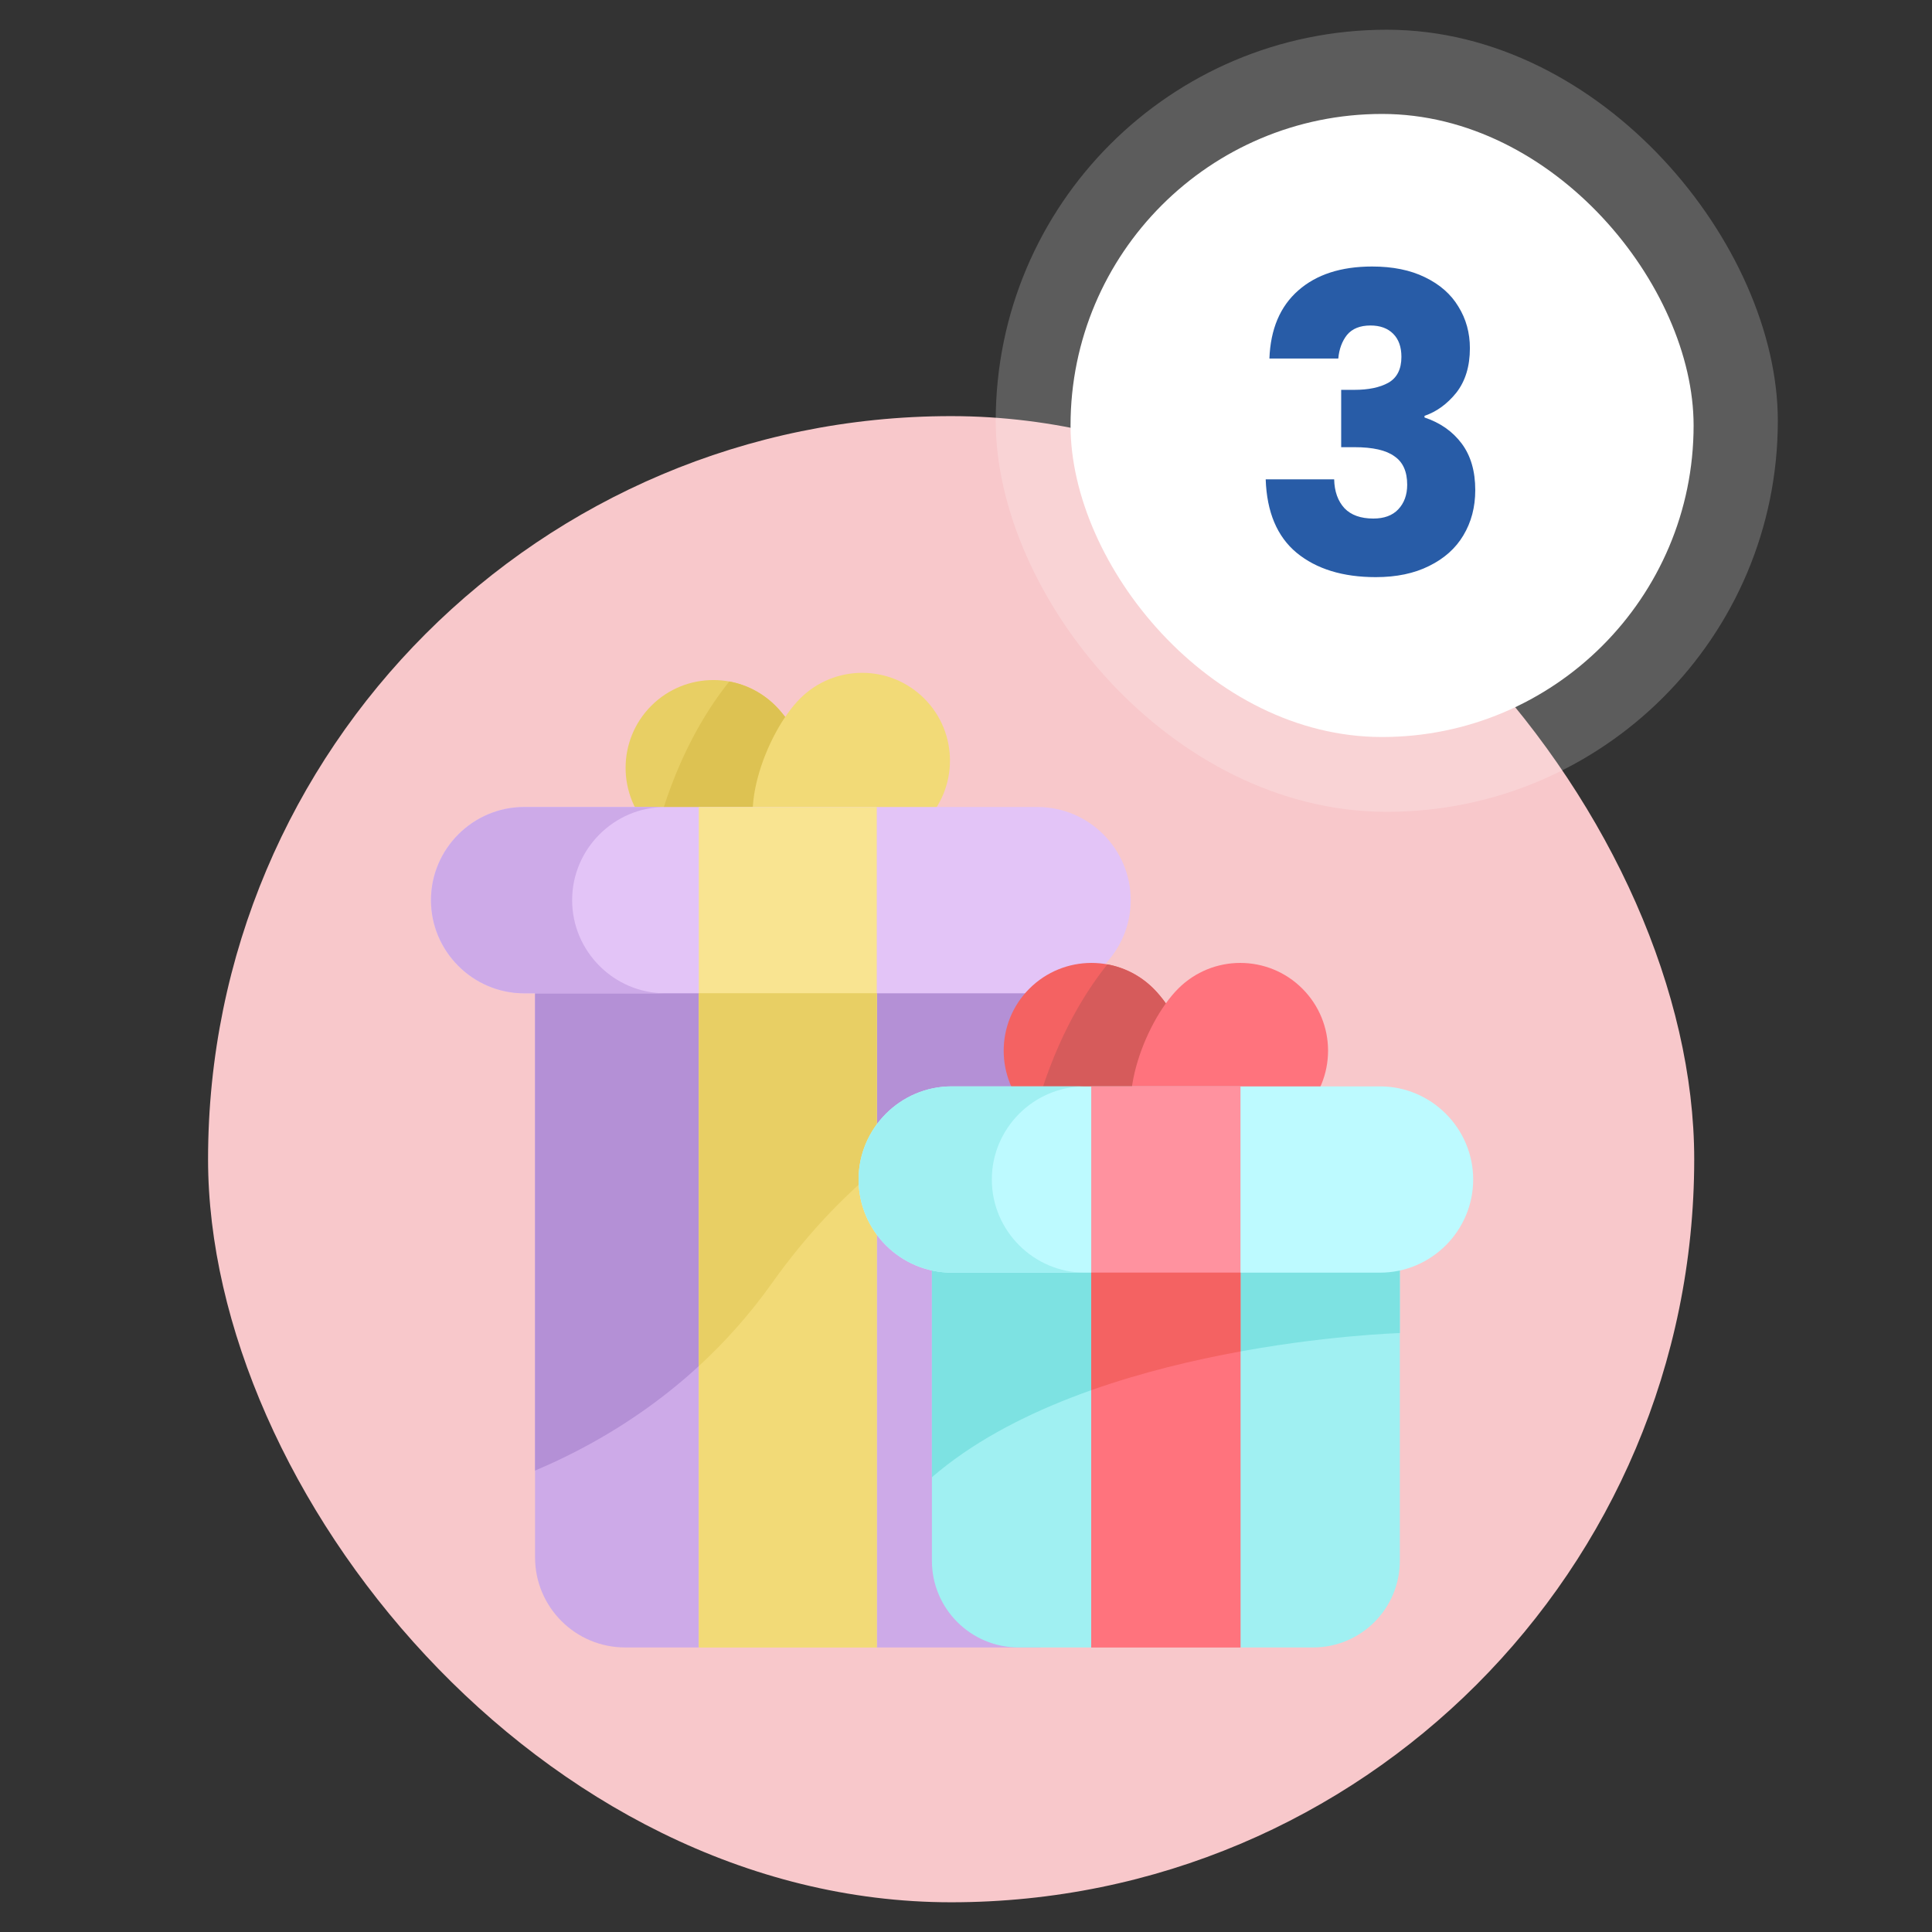
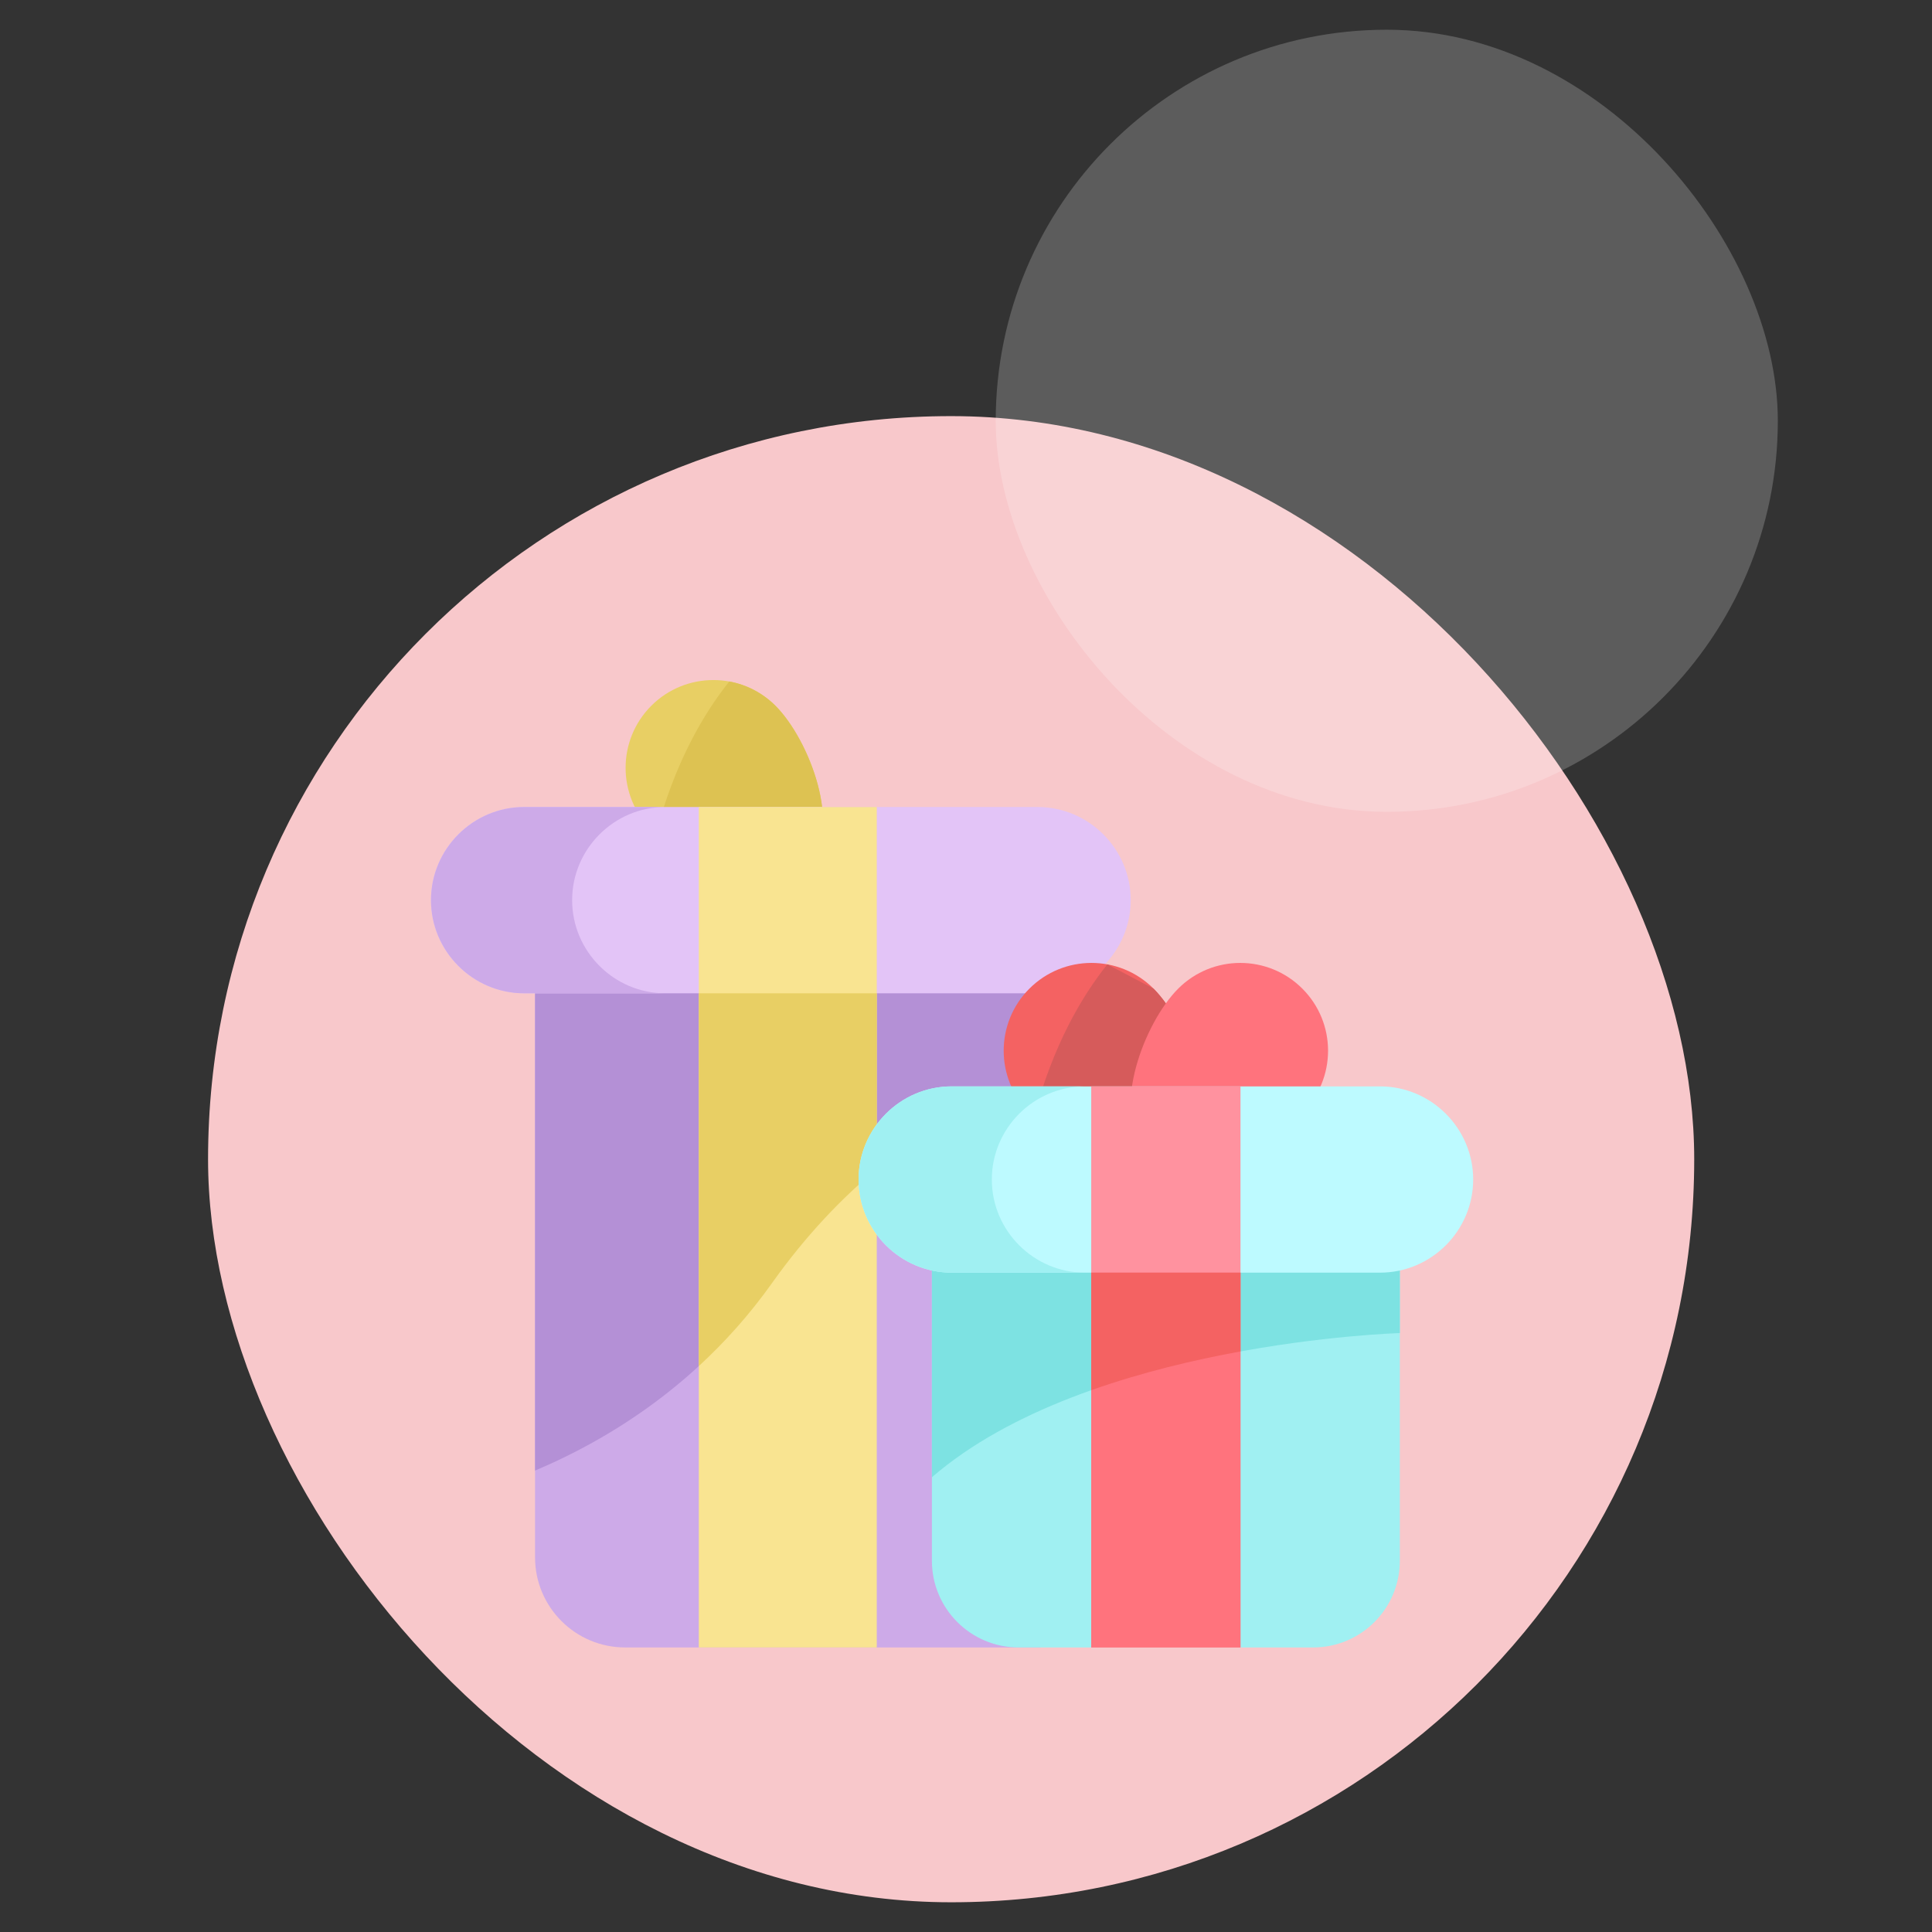
<svg xmlns="http://www.w3.org/2000/svg" width="130" height="130" viewBox="0 0 130 130" fill="none">
  <rect x="0" y="0" width="130" height="130" fill="#333333" stroke="none" />
  <rect x="14" y="28" width="100" height="100" rx="50" fill="#F8C8CB" />
  <g clip-path="url(#clip0_249_1311)">
    <path d="M43.825 55.842C46.132 58.148 52.094 60.37 54.401 58.063C56.707 55.757 54.486 49.795 52.179 47.488C49.872 45.182 46.132 45.182 43.825 47.488C41.519 49.795 41.519 53.535 43.825 55.842Z" fill="#E8CF64" />
    <path d="M49.071 45.855C47.332 48.031 45.398 51.333 44.132 56.129C46.622 58.326 52.19 60.275 54.401 58.064C56.707 55.757 54.486 49.795 52.179 47.488C51.298 46.608 50.209 46.064 49.071 45.855Z" fill="#DDC252" />
    <path d="M70.014 110.853H42.065C38.717 110.853 36.003 108.139 36.003 104.791V61.836H70.014V110.853Z" fill="#CDAAE8" />
    <path d="M36.003 98.952C41.269 96.724 47.3 92.871 51.941 86.344C58.171 77.581 65.292 74.061 70.014 72.646V61.836H36.003V98.952Z" fill="#B490D6" />
-     <path d="M62.191 55.356C59.885 57.662 53.923 59.884 51.616 57.577C49.309 55.271 51.531 49.309 53.838 47.002C56.144 44.696 59.884 44.696 62.191 47.002C64.498 49.309 64.498 53.049 62.191 55.356Z" fill="#F2DA77" />
    <path d="M69.816 66.836H35.267C31.82 66.836 29 64.016 29 60.569C29 57.122 31.82 54.302 35.267 54.302H69.816C73.263 54.302 76.084 57.122 76.084 60.569C76.083 64.016 73.263 66.836 69.816 66.836Z" fill="#E3C4F7" />
    <path d="M38.498 60.569C38.498 57.123 41.319 54.302 44.766 54.302H35.267C31.82 54.302 29 57.123 29 60.569C29 64.016 31.82 66.837 35.267 66.837H44.766C41.319 66.837 38.498 64.016 38.498 60.569Z" fill="#CDAAE8" />
    <path d="M58.996 54.303H47.021V110.854H58.996V54.303Z" fill="#F9E491" />
-     <path d="M58.996 66.837H47.021V110.853H58.996V66.837Z" fill="#F2DA77" />
    <path d="M47.021 91.921C48.759 90.323 50.424 88.477 51.941 86.344C54.227 83.129 56.633 80.62 58.996 78.661V66.837H47.021V91.921Z" fill="#E8CF64" />
    <path d="M69.266 74.876C71.573 77.183 77.534 79.405 79.841 77.098C82.148 74.791 79.926 68.83 77.62 66.523C75.313 64.216 71.573 64.216 69.266 66.523C66.959 68.83 66.959 72.57 69.266 74.876Z" fill="#F46262" />
-     <path d="M74.511 64.89C72.772 67.066 70.839 70.368 69.573 75.164C72.063 77.361 77.63 79.309 79.841 77.098C82.148 74.791 79.926 68.83 77.62 66.523C76.739 65.642 75.65 65.098 74.511 64.89Z" fill="#D65B5B" />
+     <path d="M74.511 64.89C72.772 67.066 70.839 70.368 69.573 75.164C72.063 77.361 77.63 79.309 79.841 77.098C82.148 74.791 79.926 68.83 77.62 66.523Z" fill="#D65B5B" />
    <path d="M87.632 74.876C85.325 77.183 79.363 79.405 77.057 77.098C74.75 74.791 76.972 68.829 79.278 66.523C81.585 64.216 85.325 64.216 87.632 66.523C89.939 68.829 89.939 72.57 87.632 74.876Z" fill="#FF737D" />
    <path d="M88.357 110.853H68.541C65.318 110.853 62.706 108.241 62.706 105.018V79.367H94.192V105.018C94.192 108.241 91.58 110.853 88.357 110.853Z" fill="#A0F0F2" />
    <path d="M62.706 79.367V99.4C73.246 90.3 94.192 89.7 94.192 89.7V79.367H62.706Z" fill="#7DE2E2" />
    <path d="M92.859 85.634H64.038C60.592 85.634 57.771 82.814 57.771 79.367C57.771 75.92 60.591 73.1 64.038 73.1H92.86C96.306 73.1 99.127 75.92 99.127 79.367C99.127 82.814 96.306 85.634 92.859 85.634Z" fill="#BDFAFF" />
    <path d="M66.738 79.367C66.738 75.92 69.558 73.1 73.005 73.1H64.038C60.592 73.1 57.771 75.92 57.771 79.367C57.771 82.814 60.592 85.634 64.038 85.634H73.005C69.558 85.634 66.738 82.814 66.738 79.367Z" fill="#A0F0F2" />
    <path d="M83.47 73.1H73.427V110.853H83.47V73.1Z" fill="#FF929F" />
    <path d="M83.47 85.634H73.427V110.853H83.47V85.634Z" fill="#FF737D" />
    <path d="M73.427 93.543C76.836 92.337 80.337 91.506 83.471 90.935V85.634H73.427V93.543Z" fill="#F46262" />
  </g>
  <rect x="67" y="2" width="52.626" height="52.626" rx="26.313" fill="white" fill-opacity="0.2" />
  <g clip-path="url(#clip1_249_1311)">
-     <rect x="72.034" y="7.667" width="41.925" height="41.925" rx="20.963" fill="white" />
-     <path d="M85.416 24.123C85.49 22.143 86.137 20.616 87.359 19.543C88.58 18.469 90.236 17.933 92.327 17.933C93.715 17.933 94.899 18.173 95.88 18.654C96.879 19.136 97.629 19.793 98.129 20.625C98.647 21.458 98.906 22.392 98.906 23.429C98.906 24.65 98.6 25.649 97.99 26.427C97.379 27.185 96.667 27.703 95.852 27.981V28.092C96.907 28.444 97.74 29.026 98.351 29.841C98.961 30.655 99.267 31.7 99.267 32.977C99.267 34.124 98.998 35.142 98.462 36.031C97.944 36.9 97.175 37.585 96.158 38.085C95.159 38.584 93.965 38.834 92.577 38.834C90.356 38.834 88.58 38.288 87.248 37.196C85.934 36.105 85.24 34.458 85.166 32.255H89.773C89.792 33.07 90.023 33.717 90.468 34.199C90.912 34.661 91.559 34.892 92.41 34.892C93.132 34.892 93.687 34.689 94.076 34.282C94.483 33.856 94.687 33.301 94.687 32.616C94.687 31.728 94.4 31.09 93.826 30.701C93.271 30.294 92.374 30.09 91.134 30.09H90.245V26.232H91.134C92.077 26.232 92.836 26.075 93.41 25.76C94.002 25.427 94.298 24.844 94.298 24.012C94.298 23.345 94.113 22.827 93.743 22.457C93.373 22.087 92.864 21.902 92.216 21.902C91.513 21.902 90.986 22.115 90.634 22.54C90.301 22.966 90.107 23.493 90.051 24.123H85.416Z" fill="#285CA7" />
-   </g>
+     </g>
  <defs>
    <clipPath id="clip0_249_1311">
      <rect width="70.127" height="70.127" fill="white" transform="translate(29 43)" />
    </clipPath>
    <clipPath id="clip1_249_1311">
      <rect x="72.034" y="7.667" width="41.925" height="41.925" rx="20.963" fill="white" />
    </clipPath>
  </defs>
</svg>